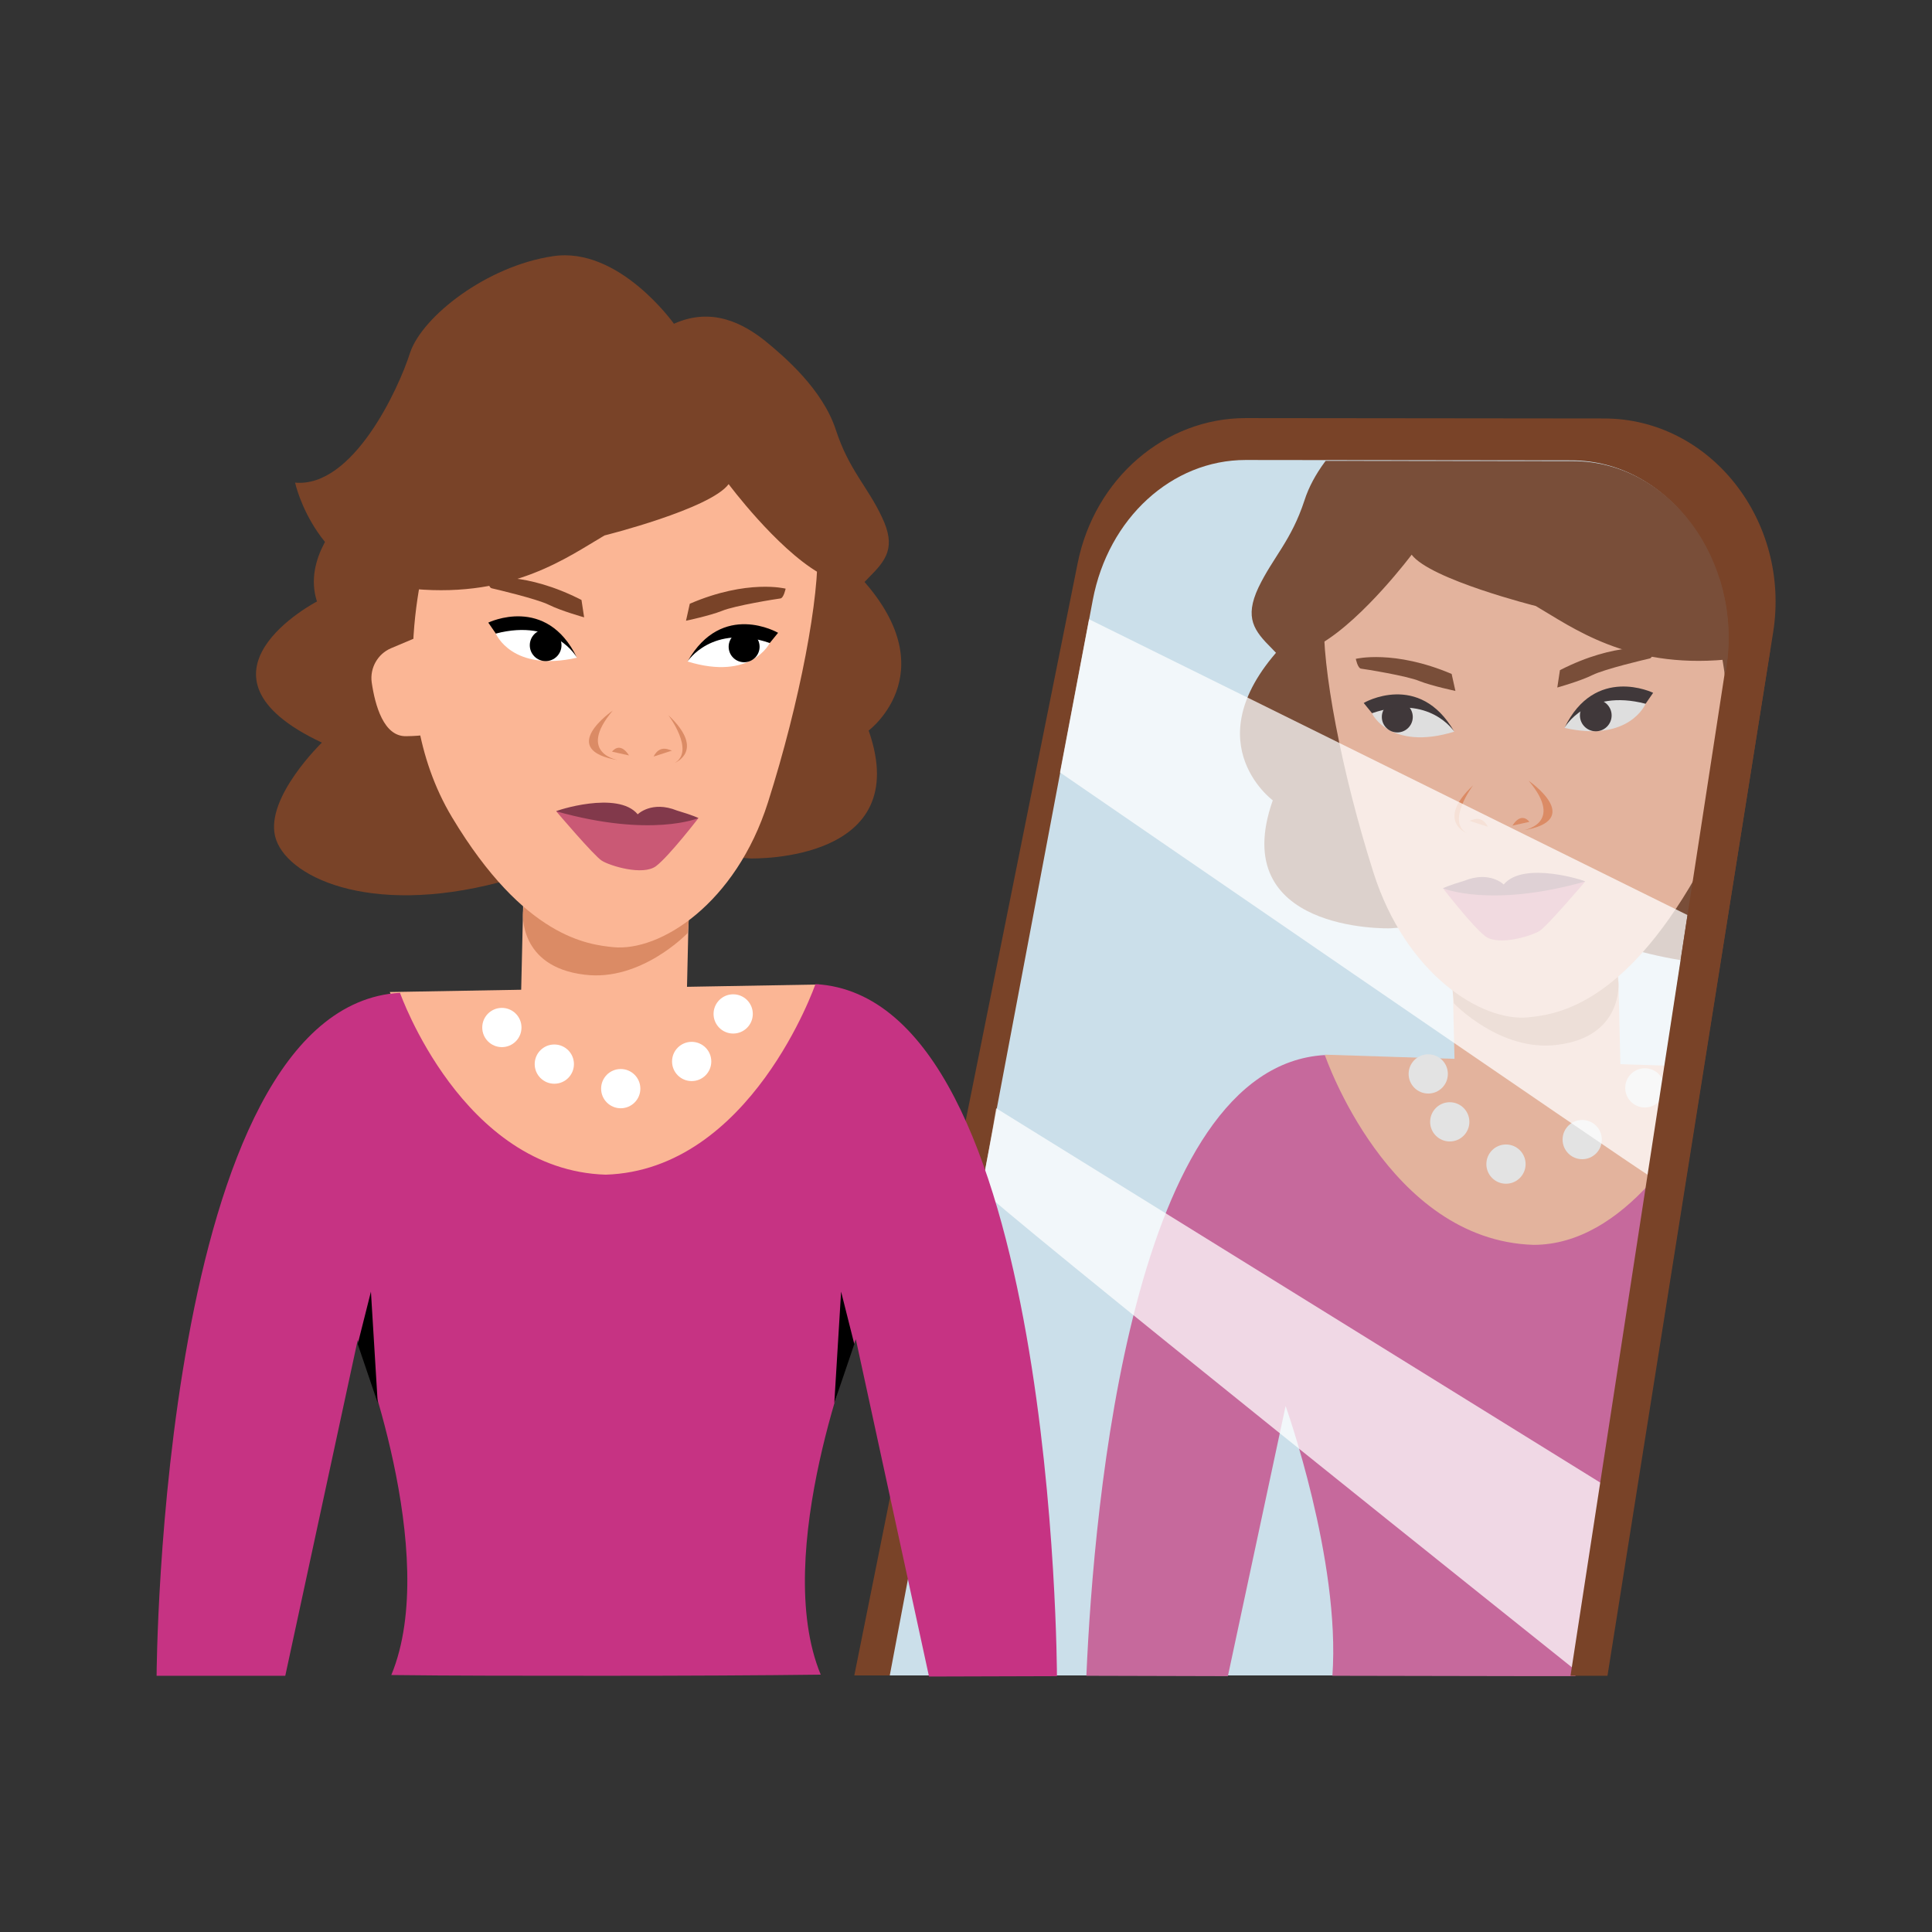
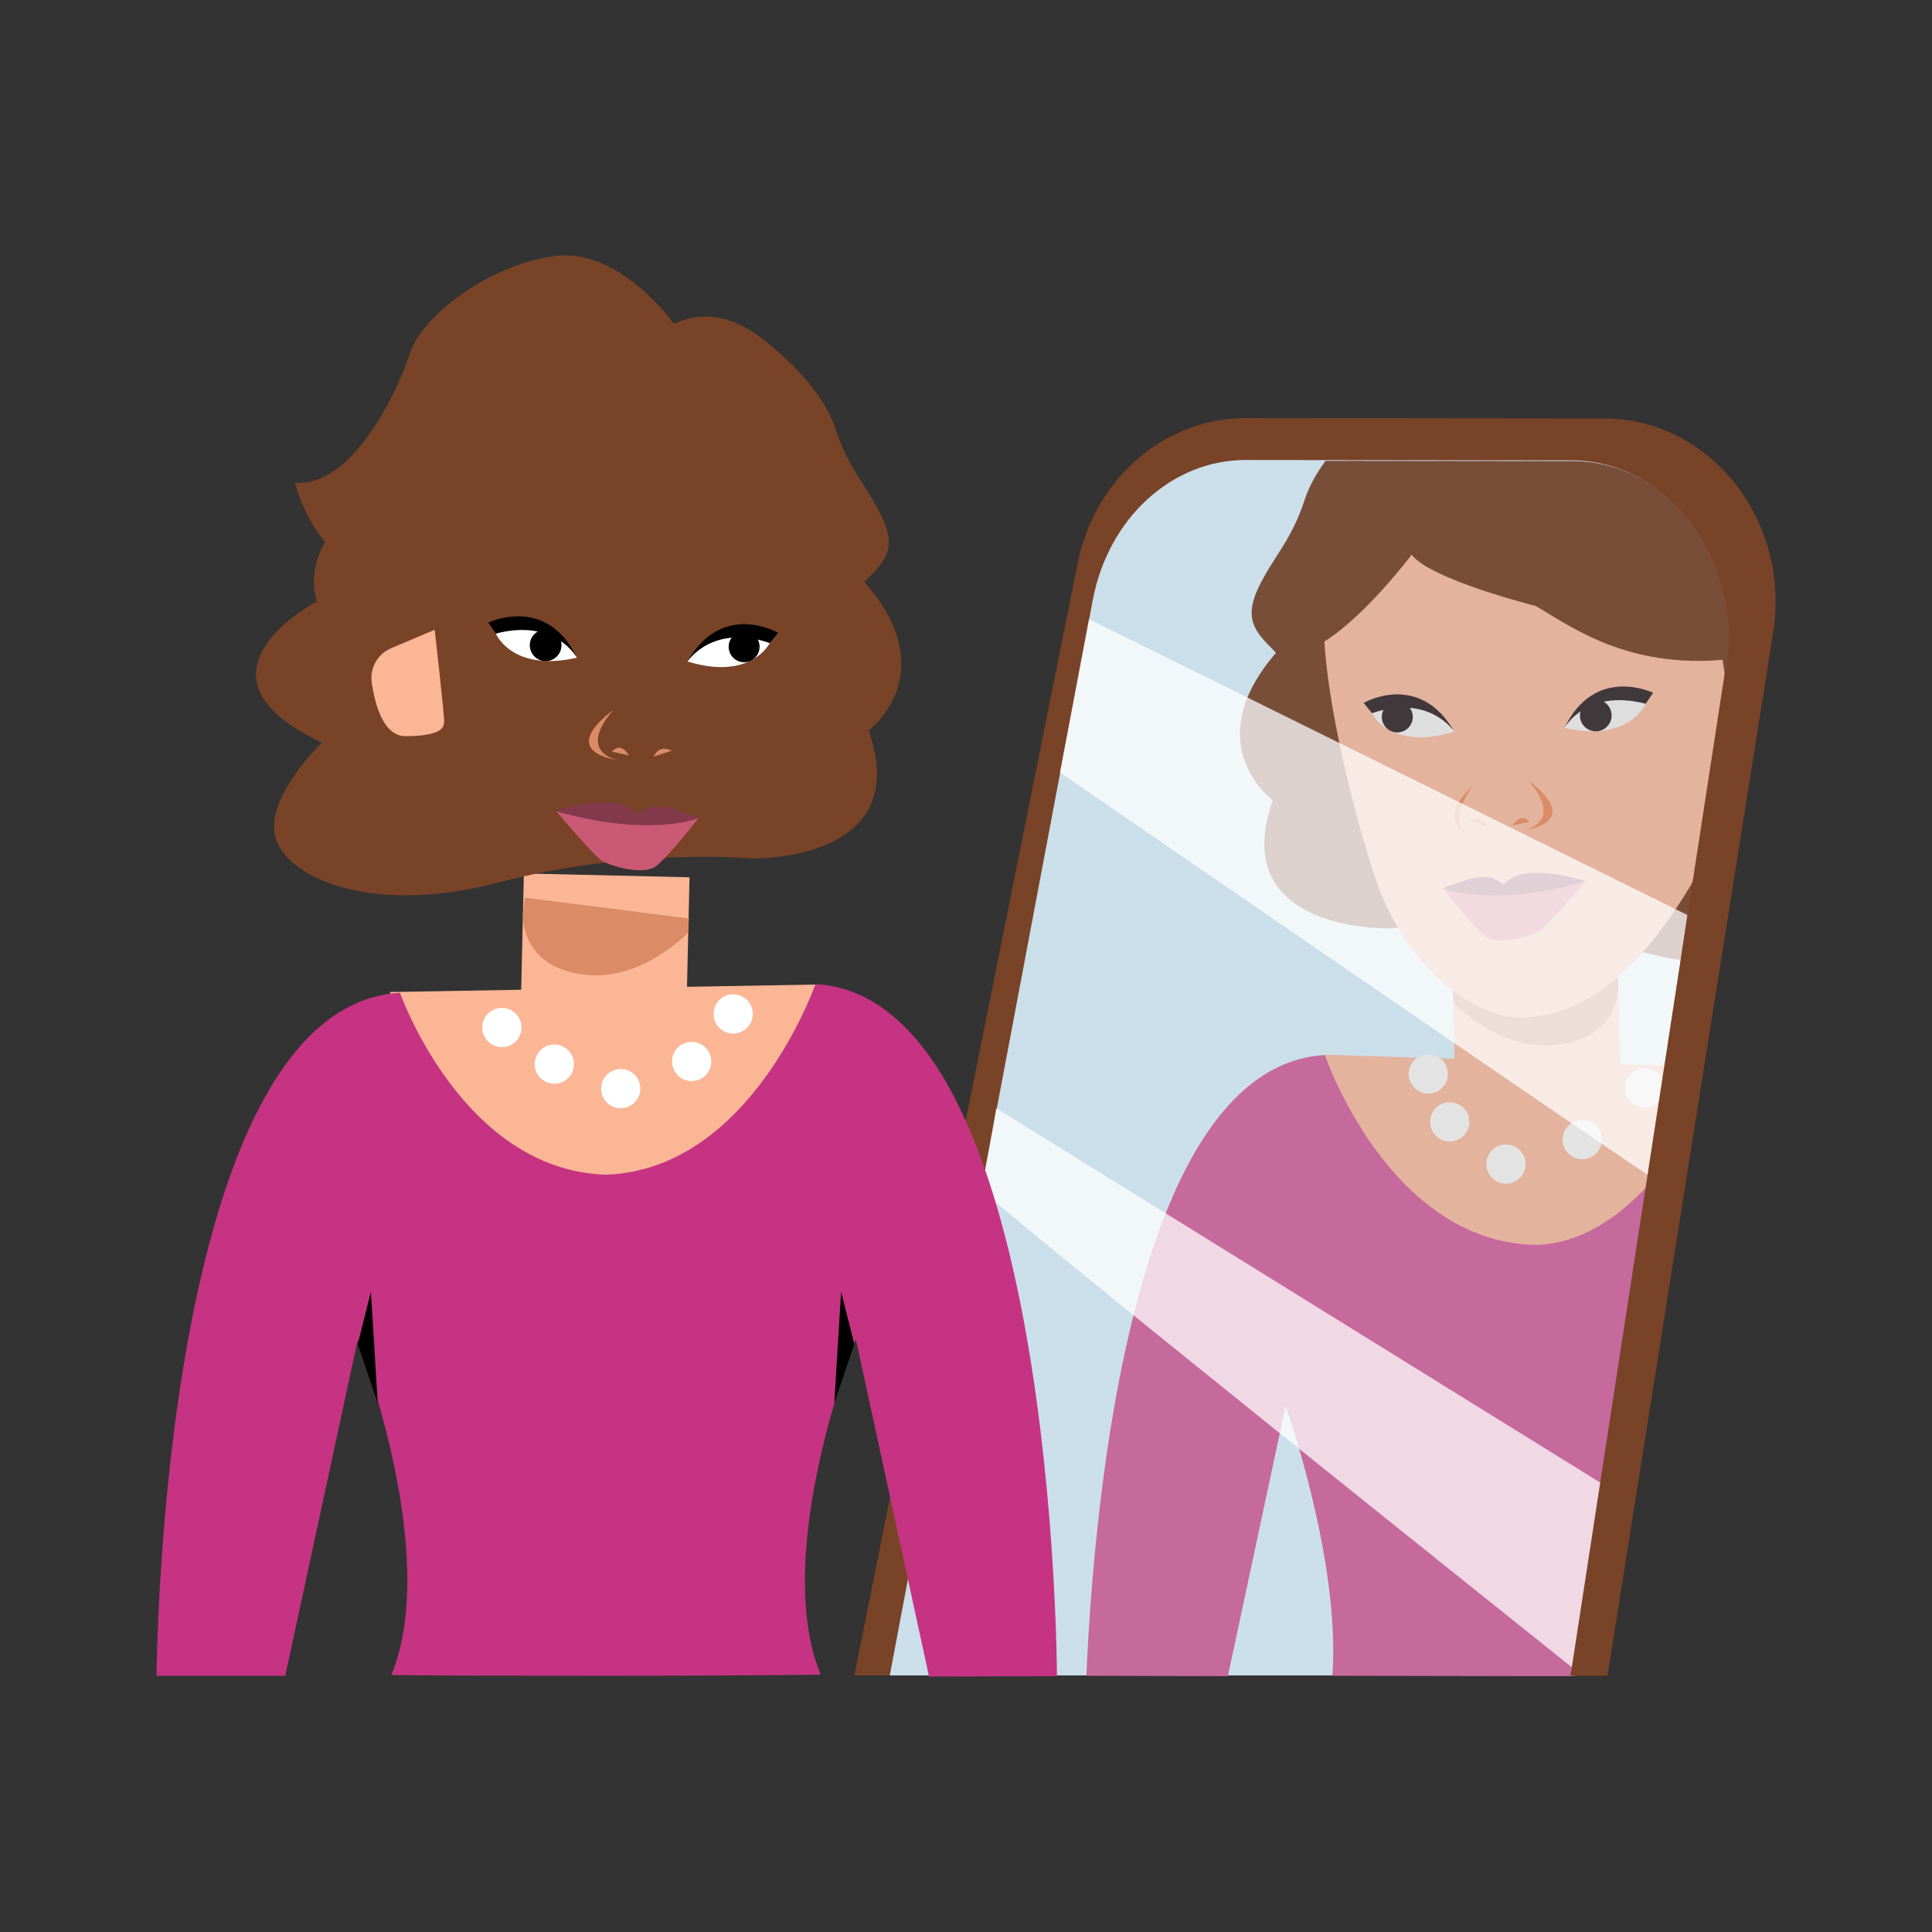
<svg xmlns="http://www.w3.org/2000/svg" xmlns:xlink="http://www.w3.org/1999/xlink" id="Layer_1" x="0px" y="0px" viewBox="0 0 512 512" xml:space="preserve">
  <rect x="0" y="0" width="512" height="512" fill="#333333" stroke="none" />
  <g>
    <path fill="#794328" d="M425.8,444H226.4l59.2-294.8c4.5-22.4,23.1-38.4,44.5-38.4l95,0.1c28.1,0,49.5,27.1,44.8,56.7L425.8,444z" />
    <path fill="#CBDFEA" d="M417.1,444H235.8l53.8-285c4.1-21.7,21-37.1,40.5-37.1l86.3,0.1c25.6,0,45,26.2,40.7,54.8L417.1,444z" />
    <g>
      <defs>
        <path id="SVGID_1_" d="M417.5,444.2H236.2l53.8-285c4.1-21.7,21-37.1,40.5-37.1l86.3,0.1c25.6,0,45,26.2,40.7,54.8L417.5,444.2z" />
      </defs>
      <clipPath id="SVGID_2_">
        <use xlink:href="#SVGID_1_" overflow="visible" />
      </clipPath>
      <g clip-path="url(#SVGID_2_)">
        <rect x="385.3" y="250.7" transform="matrix(1 -2.313562e-02 2.313562e-02 1 -6.321 9.497)" fill="#E3B39D" width="43.9" height="54.5" />
        <path fill="#E3B39D" d="M351.1,279.5l105.4,3.4c0,0-15.1,49.8-54.1,48.3C360.4,329.6,351.1,279.5,351.1,279.5z" />
        <path fill="#BA8268" d="M384.9,262l0.4,3.9c0,0,12.3,12.9,27.3,11c17.6-2.1,16.3-16.5,16.3-16.5l-0.5-3.9L384.9,262z" />
        <g>
          <circle fill="#E3E3E3" cx="378.5" cy="284.6" r="5.2" />
          <circle fill="#E3E3E3" cx="399.1" cy="308.5" r="5.2" />
          <circle fill="#E3E3E3" cx="419.3" cy="302" r="5.2" />
          <circle fill="#E3E3E3" cx="435.9" cy="288.3" r="5.2" />
          <circle fill="#E3E3E3" cx="384.2" cy="297.3" r="5.2" />
        </g>
        <path fill="#794E39" d="M474,186.8l2.7-25.4l-2.9-5.9l-34.7-3.9c0,0-60.2-14-61.8-14.6c-1.6-0.6-9.5,6.1-35.8,32.4 c-26.3,26.4-4.2,42.7-4.2,42.7c-12.3,34.8,30.2,34,31.3,33.9c0,0,31.5-2.9,66.6,6.3c10.9,2.8,20.5,3.7,28.6,3.3L474,186.8z" />
        <path fill="#E3B39D" d="M453.7,162.8c0,0,13.2,40.4-6,72.4s-36.2,33.7-42.6,34.4c-12.6,1.3-32.6-11.6-41.1-38.3 s-13.8-54.9-13.1-68c0.7-13.1-7-29.8,19-33.4s86.9,29.7,85.3,31.3" />
-         <path fill="#E3B39D" d="M463.9,190.4c3.5,1.5,5.6,5.2,5.1,9c-0.9,6.2-3.2,14.4-9.1,14.3c-9.5-0.1-10-2.3-10.1-3.8 s2.5-24.4,2.5-24.4L463.9,190.4z" />
        <path fill="#CA6F86" d="M420.1,233.6c0,0-10.1,11.9-12.1,13.1c-2,1.3-10.9,4.1-14.4,1.4c-3.5-2.7-11.2-12.7-11.2-12.7 L420.1,233.6z" />
-         <path fill="#794E39" d="M384.7,178.6l1,4.5c0,0-6.2-1.3-9.5-2.6c-3.3-1.4-14.6-3.2-15.5-3.3c-0.9-0.1-1.4-2.6-1.4-2.6 S369.4,172.1,384.7,178.6z" />
-         <path fill="#794E39" d="M413.4,177.6l-0.7,4.6c0,0,6.1-1.7,9.3-3.3s14.3-4.2,15.2-4.4c0.9-0.2,1.2-2.7,1.2-2.7 S428.2,170,413.4,177.6z" />
        <path fill="#824E5B" d="M420.1,233.6c0.3-0.1-16.3-5.6-21.6,0.8c0,0-3.7-3.7-10.4-1c-4.4,1.3-5.7,2-5.7,2S395,240.7,420.1,233.6z " />
        <path fill="#DEDEDE" d="M385.4,193.9c0,0-6.9-11-21.8-4.9C363.5,189.1,368.4,199.1,385.4,193.9z" />
        <path fill="#DEDEDE" d="M414.6,192.9c0,0,6.1-11.5,21.5-6.4C436.1,186.5,431.9,196.8,414.6,192.9z" />
        <g>
          <circle fill="#40383A" cx="370.3" cy="190" r="4.1" />
          <path fill="#40383A" d="M385.4,193.9c0,0-6.5-10.1-21.8-4.9l-2.2-2.7C361.3,186.3,376.1,177.7,385.4,193.9z" />
          <circle fill="#40383A" cx="422.9" cy="189.6" r="4.2" />
          <path fill="#40383A" d="M414.6,192.9c0,0,5.7-10.5,21.5-6.4l2-2.9C438.1,183.6,422.7,176.1,414.6,192.9z" />
        </g>
        <g>
          <path fill="#DB8B65" d="M403.4,220.1c0,0,11.5-1.6,1.7-13.2C405.1,206.9,420.4,217.4,403.4,220.1z" />
          <path fill="#DB8B65" d="M390.4,208.1c0,0-7.2,9.5-1.7,12.7C388.8,220.8,380.3,217.6,390.4,208.1z" />
          <path fill="#DB8B65" d="M400.8,218.8l4.5-1C405.3,217.8,403.3,214.9,400.8,218.8z" />
          <path fill="#DB8B65" d="M394.3,219.1c0,0-5.3-1.7-4.9-1.6C389.8,217.6,392.5,215.6,394.3,219.1z" />
        </g>
        <path fill="#794E39" d="M472.7,160l-16.2-33.1l-32.1-8.6l-66.2-3.8c-4.9,4.6-10.2,10.9-12.5,18.1c-3.5,10.7-8.3,15-12.2,23.1 c-3.8,8.1-1.1,11.5,3.5,16.1c4.6,4.6,2.8,4.9,13.2-1.3c11.4-6.8,23.9-23.5,23.9-23.5c5,6.6,32.9,13.6,32.9,13.6 c9.6,5.6,24.2,16.6,50.3,14.2c5.6-0.5,10.2-2.1,14.1-4.3L472.7,160z" />
        <path fill="#C6699C" d="M406.4,329.9c-38.6-1.2-55.3-50.3-55.3-50.3c-51,2.9-61.2,118.5-63.2,164.5l37.5,0.1l15.3-71.6 c0,0,14.6,40.9,12.4,71.5l53.1,0.1l23.8,0.2v-0.6c1-13.3,15.9-115.6,25.3-158.5C447.8,302,430.3,329.9,406.4,329.9z" />
      </g>
    </g>
    <path opacity="0.74" fill="#FFFFFF" d="M264,293.7c0,0-0.9,5.7-3.9,21.4c-0.3,1.6,156.9,127.1,156.9,127.1l7.4-49.1L264,293.7z" />
    <rect x="138.3" y="232.1" transform="matrix(-1 -2.313566e-02 2.313566e-02 -1 314.404 522.291)" fill="#FBB695" width="43.9" height="54.5" />
    <path fill="#FBB695" d="M217.1,260.9l-113.8,2c0,0,22.8,51.2,61.8,49.7C207.1,311,217.1,260.9,217.1,260.9z" />
    <path fill="#DB8B65" d="M182.6,243.4l-0.4,3.9c0,0-12.3,12.9-27.3,11c-17.6-2.1-16.3-16.5-16.3-16.5l0.5-3.9L182.6,243.4z" />
    <g>
      <circle fill="#FFFFFF" cx="194.3" cy="268.7" r="5.2" />
      <circle fill="#FFFFFF" cx="164.5" cy="288.5" r="5.2" />
      <circle fill="#FFFFFF" cx="146.9" cy="282" r="5.2" />
      <circle fill="#FFFFFF" cx="133" cy="272.3" r="5.2" />
      <circle fill="#FFFFFF" cx="183.3" cy="281.3" r="5.2" />
    </g>
    <path fill="#794328" d="M107.8,217.4" />
    <path fill="none" stroke="#794328" stroke-width="2" stroke-linecap="round" stroke-linejoin="round" stroke-miterlimit="10" d=" M115.2,217.7" />
    <path fill="#794328" d="M198.9,227.5c1.1,0,43.5,0.9,31.3-33.9c0,0,22-16.4-4.2-42.7s-34.2-33.1-35.8-32.4 c-1.6,0.6-61.8,14.6-61.8,14.6l-37.7,4.2c0,0-10.5,10.5-6.7,22.1c0,0-37.2,19.3,1.3,37.4c0,0-14.9,14.4-12.4,24.8 c2.5,10.5,24.5,21.4,59.5,12.2S198.9,227.5,198.9,227.5z" />
-     <path fill="#FBB695" d="M113.8,144.2c0,0-13.2,40.4,6,72.4s36.2,33.7,42.6,34.4c12.6,1.3,32.6-11.6,41.1-38.3s13.8-54.9,13.1-68 c-0.7-13.1,7-29.8-19-33.4s-86.9,29.7-85.3,31.3" />
    <path fill="#FBB695" d="M103.6,171.8c-3.5,1.5-5.6,5.2-5.1,9c0.9,6.2,3.2,14.4,9.1,14.3c9.5-0.1,10-2.3,10.1-3.8 c0.1-1.5-2.5-24.4-2.5-24.4L103.6,171.8z" />
    <path fill="#794328" d="M78.2,127.9c0,0,5.6,25.9,31.7,28.2s40.7-8.6,50.3-14.2c0,0,28-7,32.9-13.6c0,0,12.5,16.8,23.9,23.5 c10.5,6.2,8.6,5.9,13.2,1.3c4.6-4.6,7.4-8,3.5-16.1c-3.8-8.1-8.7-12.4-12.2-23.1s-13.5-19.3-18.9-23.7c-5.5-4.3-13.8-9-24-4.4 c0,0-14.6-20.6-32.1-17.9c-17.5,2.6-34.5,15.9-37.8,25.5C105.6,103.2,93.5,129.3,78.2,127.9z" />
    <path fill="#CA5975" d="M147.4,215c0,0,10.1,11.9,12.1,13.1c2,1.3,10.9,4.1,14.4,1.4c3.5-2.7,11.2-12.7,11.2-12.7L147.4,215z" />
    <path fill="#794328" d="M182.8,160l-1,4.5c0,0,6.2-1.3,9.5-2.6c3.3-1.4,14.6-3.2,15.5-3.3c0.9-0.1,1.4-2.6,1.4-2.6 S198.1,153.4,182.8,160z" />
    <path fill="#794328" d="M154.1,159l0.7,4.6c0,0-6.1-1.7-9.3-3.3c-3.2-1.6-14.3-4.2-15.2-4.4c-0.9-0.2-1.2-2.7-1.2-2.7 S139.3,151.4,154.1,159z" />
    <path fill="#794328" d="M165,200.9" />
    <path fill="#82394B" d="M147.4,215c-0.3-0.1,16.3-5.6,21.6,0.8c0,0,3.7-3.7,10.4-1c4.4,1.3,5.7,2,5.7,2S172.6,222.1,147.4,215z" />
    <path fill="none" stroke="#794328" stroke-width="2" stroke-linecap="round" stroke-linejoin="round" stroke-miterlimit="10" d=" M172.4,201.1" />
    <path fill="none" stroke="#794328" stroke-width="2" stroke-linecap="round" stroke-linejoin="round" stroke-miterlimit="10" d=" M173.2,178.5" />
    <path fill="#794328" d="M187.7,167.3" />
    <path fill="#FFFFFF" d="M182.2,175.3c0,0,6.9-11,21.8-4.9C204,170.4,199.1,180.5,182.2,175.3z" />
    <circle cx="197.2" cy="171.4" r="4.1" />
    <path d="M182.2,175.3c0,0,6.5-10.1,21.8-4.9l2.2-2.7C206.2,167.7,191.4,159.1,182.2,175.3z" />
    <path fill="#FFFFFF" d="M152.9,174.3c0,0-6.1-11.5-21.5-6.4C131.4,167.9,135.6,178.2,152.9,174.3z" />
    <circle cx="144.6" cy="171" r="4.2" />
    <path d="M152.9,174.3c0,0-5.7-10.5-21.5-6.4l-2-2.9C129.4,165,144.8,157.5,152.9,174.3z" />
    <path fill="#DB8B65" d="M166.1,251.3" />
    <path d="M216.3,405.2" />
    <g>
      <path fill="#DB8B65" d="M164.1,201.5c0,0-11.5-1.6-1.7-13.2C162.4,188.3,147.1,198.8,164.1,201.5z" />
-       <path fill="#DB8B65" d="M177.1,189.5c0,0,7.2,9.5,1.7,12.7C178.7,202.2,187.2,199,177.1,189.5z" />
      <path fill="#DB8B65" d="M166.7,200.2l-4.5-1C162.2,199.2,164.2,196.3,166.7,200.2z" />
      <path fill="#DB8B65" d="M173.2,200.5c0,0,5.3-1.7,4.9-1.6C177.7,199,175,197,173.2,200.5z" />
    </g>
    <path fill="#C63383" d="M216.1,260.8c0,0-17.1,49.3-55.6,50.5c-38-1.2-54.5-48.2-54.5-48.2c-63.7,3.6-64.5,181-64.5,181h34.1 l19.2-89c0,0,22.2,56.7,8.9,88.8c15.5,0.2,36,0.2,56.7,0.2c21.3,0,41.6-0.1,57.1-0.3c-13.3-32.1,9.3-88.9,9.3-88.9l19.4,89.4 l33.9-0.1C280.1,444,279.8,264.3,216.1,260.8z" />
    <polygon points="94.8,356.2 98.3,342.3 100.1,371.8 " />
    <polygon points="226.4,356.2 222.9,342.3 221.1,371.8 " />
    <path fill="#794328" d="M450.4,236.1" />
    <path fill="none" stroke="#794328" stroke-width="2" stroke-linecap="round" stroke-linejoin="round" stroke-miterlimit="10" d=" M443,236.3" />
    <path fill="#794328" d="M393.2,219.5" />
    <path fill="none" stroke="#794328" stroke-width="2" stroke-linecap="round" stroke-linejoin="round" stroke-miterlimit="10" d=" M385.8,219.7" />
    <path fill="none" stroke="#794328" stroke-width="2" stroke-linecap="round" stroke-linejoin="round" stroke-miterlimit="10" d=" M385,197.1" />
    <path fill="#794328" d="M370.5,185.9" />
    <path fill="#DB8B65" d="M392.1,269.9" />
    <path opacity="0.74" fill="#FFFFFF" d="M288.6,164.1l-7.7,40.6c0,0,155.8,107.1,155.9,106.7c0.1-0.4,10.4-68.9,10.4-68.9 L288.6,164.1z" />
    <polyline fill="#794328" points="457.1,178.2 416.2,444.1 426,444.1 469.1,172.4 " />
  </g>
</svg>